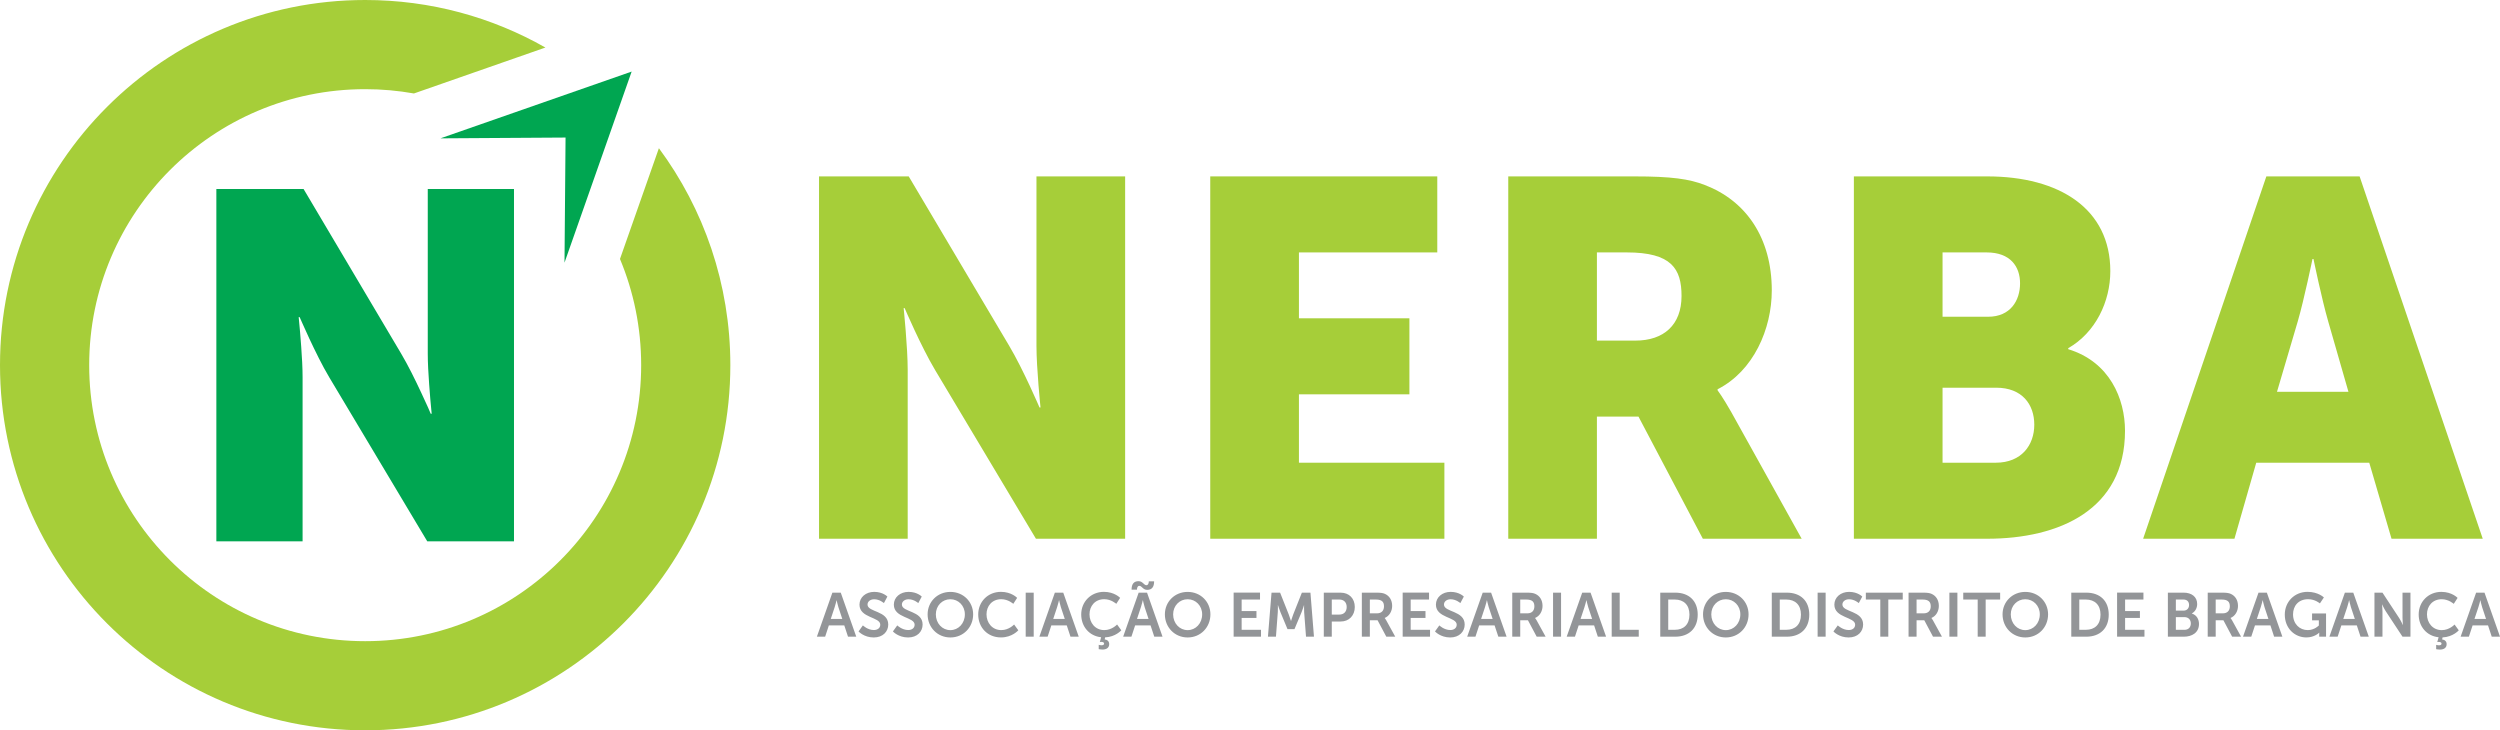
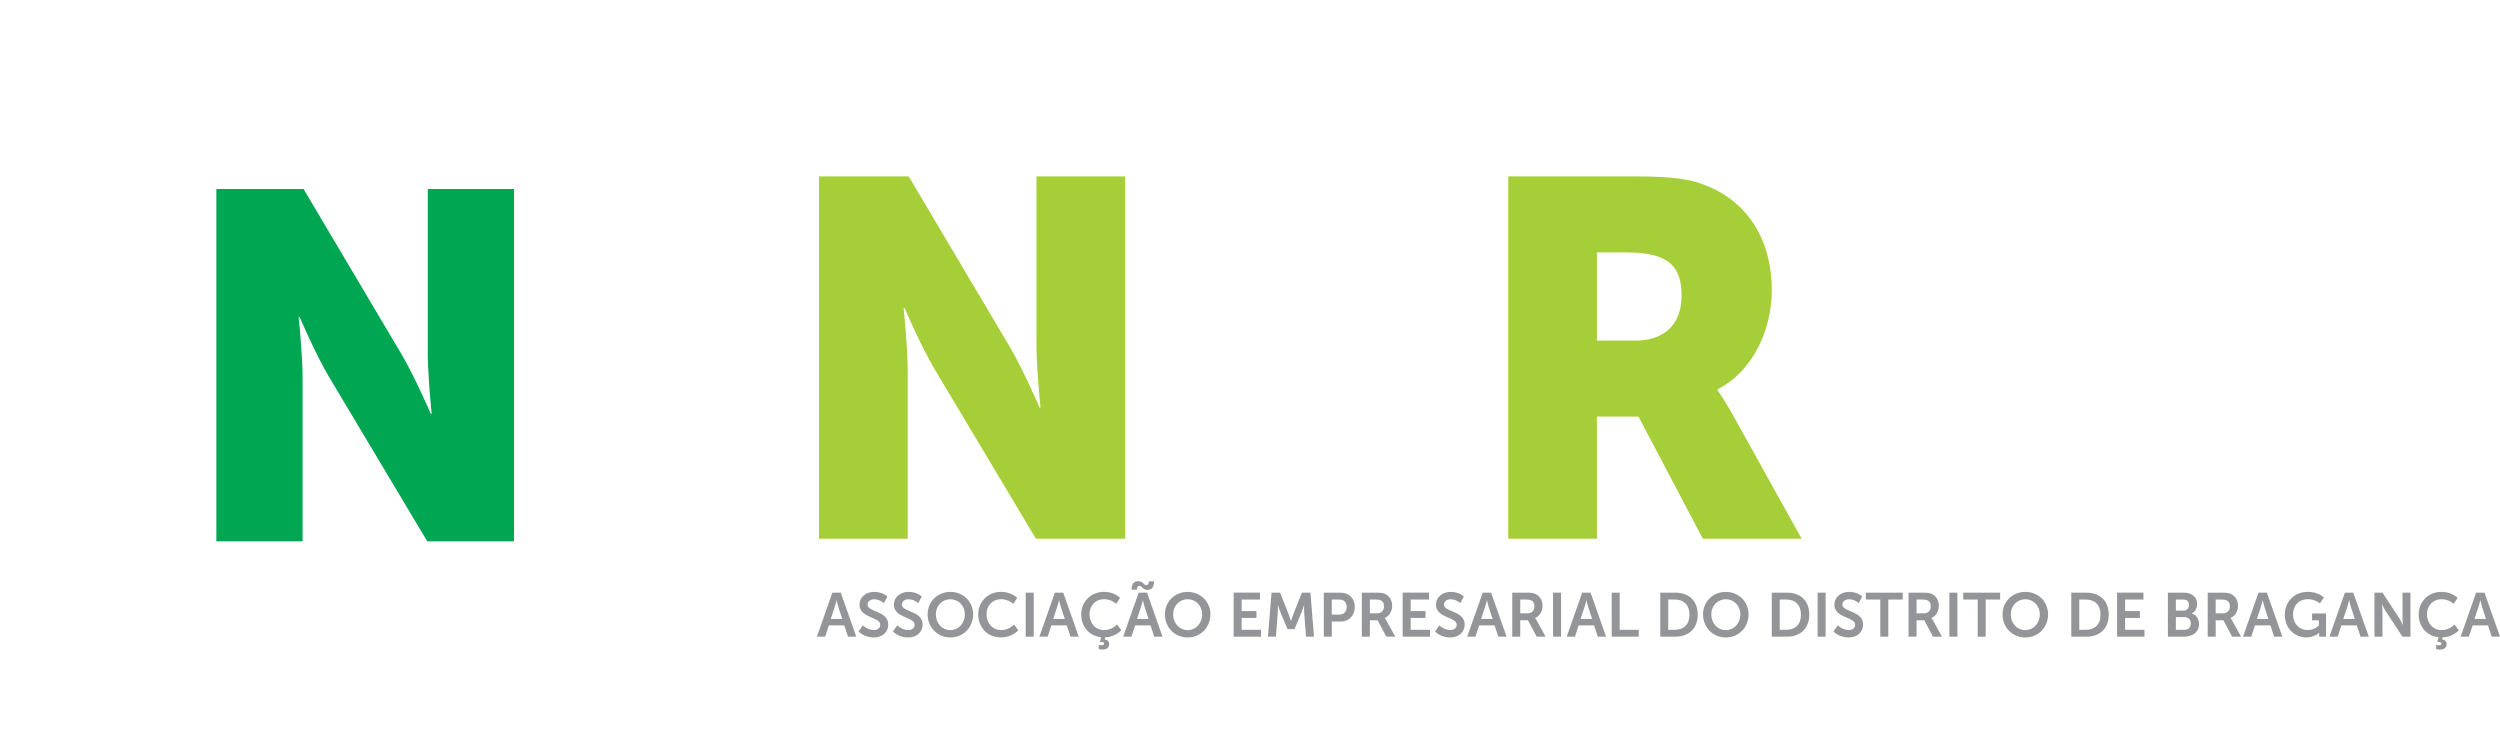
<svg xmlns="http://www.w3.org/2000/svg" version="1.1" x="0px" y="0px" width="80.828px" height="23.613px" viewBox="0 0 80.828 23.613" enable-background="new 0 0 80.828 23.613" xml:space="preserve">
  <defs>
</defs>
  <g>
-     <path fill-rule="evenodd" clip-rule="evenodd" fill="#A6CE39" d="M11.807,0c2.119,0,4.107,0.559,5.827,1.537l-4.251,1.485   c-0.512-0.091-1.038-0.139-1.576-0.139c-4.927,0-8.923,3.996-8.923,8.923c0,4.928,3.996,8.924,8.923,8.924   c4.927,0,8.923-3.996,8.923-8.924c0-1.217-0.244-2.376-0.685-3.433l1.258-3.581c1.451,1.961,2.31,4.388,2.31,7.014   c0,6.519-5.287,11.806-11.806,11.806C5.287,23.613,0,18.326,0,11.806C0,5.287,5.287,0,11.807,0L11.807,0z" />
-     <path fill="#A6CE39" d="M74.798,8.374c0,0,0.262,1.278,0.475,2.015l0.655,2.278h-2.31l0.672-2.278   c0.213-0.737,0.475-2.015,0.475-2.015H74.798L74.798,8.374z M77.321,17.418h2.949L76.289,5.703h-3.015L69.29,17.418h2.952   l0.705-2.458h3.654L77.321,17.418L77.321,17.418z" />
-     <path fill="#A6CE39" d="M62.805,14.96v-2.425h1.737c0.836,0,1.229,0.541,1.229,1.196s-0.41,1.229-1.245,1.229H62.805L62.805,14.96z    M62.805,10.242V8.161h1.425c0.77,0,1.081,0.459,1.081,0.999c0,0.557-0.311,1.081-1.032,1.081H62.805L62.805,10.242z    M59.938,17.418h4.309c2.327,0,4.457-0.934,4.457-3.49c0-1.032-0.492-2.228-1.835-2.638v-0.033c0.885-0.508,1.36-1.507,1.36-2.49   c0-2.015-1.639-3.064-3.982-3.064h-4.309V17.418L59.938,17.418z" />
    <path fill="#A6CE39" d="M51.63,11.012V8.161h0.967c1.442,0,1.769,0.524,1.769,1.409c0,0.934-0.573,1.442-1.491,1.442H51.63   L51.63,11.012z M48.763,17.418h2.867v-3.949h1.344l2.081,3.949h3.195l-2.277-4.096c-0.279-0.491-0.442-0.704-0.442-0.704v-0.033   c1.163-0.59,1.753-1.95,1.753-3.195c0-1.704-0.836-2.9-2.163-3.408c-0.508-0.197-1.081-0.279-2.277-0.279h-4.08V17.418   L48.763,17.418z" />
-     <polygon fill="#A6CE39" points="39.129,17.418 46.699,17.418 46.699,14.96 41.996,14.96 41.996,12.749 45.568,12.749    45.568,10.291 41.996,10.291 41.996,8.161 46.469,8.161 46.469,5.703 39.129,5.703 39.129,17.418  " />
    <path fill="#A6CE39" d="M26.48,17.418h2.867v-5.456c0-0.737-0.131-1.999-0.131-1.999h0.033c0,0,0.524,1.229,0.983,1.999   l3.261,5.456h2.884V5.703h-2.867v5.472c0,0.737,0.131,1.999,0.131,1.999h-0.033c0,0-0.524-1.229-0.983-1.999L29.38,5.703h-2.9   V17.418L26.48,17.418z" />
    <path fill="#939598" d="M27.417,20.585h0.267l-0.501-1.424h-0.271l-0.501,1.424h0.267l0.12-0.365h0.499L27.417,20.585   L27.417,20.585z M27.05,19.408c0,0,0.03,0.141,0.056,0.221l0.126,0.381H26.86l0.126-0.381c0.028-0.08,0.06-0.221,0.06-0.221H27.05   L27.05,19.408z M27.758,20.415c0,0,0.174,0.195,0.491,0.195c0.297,0,0.469-0.191,0.469-0.418c0-0.455-0.67-0.393-0.67-0.646   c0-0.1,0.094-0.171,0.215-0.171c0.179,0,0.315,0.124,0.315,0.124l0.112-0.211c0,0-0.144-0.152-0.425-0.152   c-0.273,0-0.477,0.176-0.477,0.413c0,0.437,0.672,0.393,0.672,0.648c0,0.116-0.098,0.173-0.207,0.173   c-0.201,0-0.355-0.15-0.355-0.15L27.758,20.415L27.758,20.415z M28.869,20.415c0,0,0.174,0.195,0.491,0.195   c0.297,0,0.469-0.191,0.469-0.418c0-0.455-0.67-0.393-0.67-0.646c0-0.1,0.094-0.171,0.215-0.171c0.179,0,0.315,0.124,0.315,0.124   l0.112-0.211c0,0-0.144-0.152-0.425-0.152c-0.273,0-0.477,0.176-0.477,0.413c0,0.437,0.672,0.393,0.672,0.648   c0,0.116-0.098,0.173-0.207,0.173c-0.201,0-0.355-0.15-0.355-0.15L28.869,20.415L28.869,20.415z M29.991,19.863   c0,0.419,0.317,0.747,0.736,0.747c0.419,0,0.736-0.327,0.736-0.747c0-0.407-0.317-0.726-0.736-0.726   C30.308,19.137,29.991,19.456,29.991,19.863L29.991,19.863z M30.257,19.863c0-0.281,0.209-0.489,0.469-0.489   c0.261,0,0.469,0.209,0.469,0.489c0,0.293-0.209,0.51-0.469,0.51C30.466,20.373,30.257,20.156,30.257,19.863L30.257,19.863z    M31.627,19.867c0,0.419,0.301,0.742,0.736,0.742c0.363,0,0.56-0.231,0.56-0.231l-0.136-0.187c0,0-0.166,0.181-0.413,0.181   c-0.297,0-0.479-0.239-0.479-0.51c0-0.265,0.176-0.489,0.477-0.489c0.227,0,0.389,0.15,0.389,0.15l0.124-0.193   c0,0-0.179-0.195-0.526-0.195C31.94,19.137,31.627,19.454,31.627,19.867L31.627,19.867z M33.162,20.585h0.259v-1.424h-0.259V20.585   L33.162,20.585z M34.61,20.585h0.267l-0.501-1.424h-0.271l-0.501,1.424h0.267l0.12-0.365h0.499L34.61,20.585L34.61,20.585z    M34.243,19.408c0,0,0.03,0.141,0.056,0.221l0.126,0.381h-0.373l0.126-0.381c0.028-0.08,0.06-0.221,0.06-0.221H34.243   L34.243,19.408z M34.957,19.867c0,0.389,0.259,0.696,0.644,0.736l-0.042,0.154c0,0,0.02-0.004,0.042-0.004   c0.054,0,0.096,0.016,0.096,0.054c0,0.042-0.04,0.056-0.088,0.056c-0.044,0-0.086-0.016-0.086-0.016v0.14   c0,0,0.054,0.014,0.122,0.014c0.108,0,0.217-0.044,0.217-0.176c0-0.094-0.064-0.142-0.146-0.152l0.014-0.066   c0.339-0.014,0.523-0.229,0.523-0.229l-0.136-0.187c0,0-0.166,0.181-0.413,0.181c-0.297,0-0.479-0.239-0.479-0.51   c0-0.265,0.176-0.489,0.477-0.489c0.227,0,0.389,0.15,0.389,0.15l0.124-0.193c0,0-0.179-0.195-0.526-0.195   C35.27,19.137,34.957,19.454,34.957,19.867L34.957,19.867z M37.319,20.585h0.267l-0.501-1.424h-0.271l-0.501,1.424h0.267   l0.12-0.365h0.499L37.319,20.585L37.319,20.585z M36.952,19.408c0,0,0.03,0.141,0.056,0.221l0.126,0.381h-0.373l0.126-0.381   c0.028-0.08,0.06-0.221,0.06-0.221H36.952L36.952,19.408z M36.585,19.065h0.175c0-0.066,0.02-0.124,0.076-0.124   c0.082,0,0.118,0.13,0.253,0.13c0.152,0,0.225-0.094,0.225-0.275h-0.172c0,0.064-0.022,0.124-0.078,0.124   c-0.082,0-0.118-0.13-0.253-0.13C36.659,18.79,36.585,18.882,36.585,19.065L36.585,19.065z M37.662,19.863   c0,0.419,0.317,0.747,0.736,0.747c0.419,0,0.736-0.327,0.736-0.747c0-0.407-0.317-0.726-0.736-0.726   C37.979,19.137,37.662,19.456,37.662,19.863L37.662,19.863z M37.929,19.863c0-0.281,0.209-0.489,0.469-0.489   c0.261,0,0.469,0.209,0.469,0.489c0,0.293-0.209,0.51-0.469,0.51C38.138,20.373,37.929,20.156,37.929,19.863L37.929,19.863z    M39.885,20.585h0.885v-0.223h-0.626v-0.383h0.479v-0.223h-0.479v-0.373h0.594v-0.223h-0.853V20.585L39.885,20.585z M40.994,20.585   h0.259l0.06-0.796c0.006-0.094,0.002-0.223,0.002-0.223h0.004c0,0,0.044,0.14,0.078,0.223l0.229,0.551h0.226l0.231-0.551   c0.034-0.082,0.076-0.221,0.076-0.221h0.004c0,0-0.004,0.126,0.002,0.221l0.06,0.796h0.257l-0.114-1.424h-0.277l-0.279,0.704   c-0.032,0.084-0.07,0.209-0.07,0.209h-0.004c0,0-0.04-0.124-0.072-0.209l-0.279-0.704H41.11L40.994,20.585L40.994,20.585z    M42.799,20.585h0.259v-0.491h0.291c0.267,0,0.453-0.193,0.453-0.469c0-0.277-0.186-0.463-0.453-0.463h-0.549V20.585L42.799,20.585   z M43.058,19.869v-0.485h0.247c0.146,0,0.235,0.094,0.235,0.241c0,0.149-0.088,0.245-0.239,0.245H43.058L43.058,19.869z    M44.03,20.585h0.259v-0.532h0.249l0.283,0.532h0.289l-0.293-0.532c-0.028-0.05-0.048-0.07-0.048-0.07v-0.004   c0.15-0.06,0.241-0.219,0.241-0.389c0-0.188-0.09-0.325-0.233-0.389c-0.062-0.028-0.132-0.04-0.287-0.04H44.03V20.585L44.03,20.585   z M44.289,19.829v-0.445h0.196c0.203,0,0.261,0.084,0.261,0.221c0,0.142-0.086,0.225-0.224,0.225H44.289L44.289,19.829z    M45.35,20.585h0.885v-0.223h-0.626v-0.383h0.479v-0.223h-0.479v-0.373h0.594v-0.223H45.35V20.585L45.35,20.585z M46.395,20.415   c0,0,0.175,0.195,0.491,0.195c0.297,0,0.469-0.191,0.469-0.418c0-0.455-0.67-0.393-0.67-0.646c0-0.1,0.094-0.171,0.215-0.171   c0.179,0,0.315,0.124,0.315,0.124l0.112-0.211c0,0-0.144-0.152-0.425-0.152c-0.273,0-0.477,0.176-0.477,0.413   c0,0.437,0.672,0.393,0.672,0.648c0,0.116-0.099,0.173-0.207,0.173c-0.201,0-0.355-0.15-0.355-0.15L46.395,20.415L46.395,20.415z    M48.443,20.585h0.267l-0.501-1.424h-0.271l-0.502,1.424h0.267l0.12-0.365h0.499L48.443,20.585L48.443,20.585z M48.076,19.408   c0,0,0.03,0.141,0.056,0.221l0.127,0.381h-0.373l0.126-0.381c0.028-0.08,0.06-0.221,0.06-0.221H48.076L48.076,19.408z    M48.892,20.585h0.259v-0.532h0.249l0.283,0.532h0.289l-0.293-0.532c-0.028-0.05-0.048-0.07-0.048-0.07v-0.004   c0.15-0.06,0.241-0.219,0.241-0.389c0-0.188-0.09-0.325-0.233-0.389c-0.062-0.028-0.133-0.04-0.287-0.04h-0.459V20.585   L48.892,20.585z M49.151,19.829v-0.445h0.196c0.203,0,0.261,0.084,0.261,0.221c0,0.142-0.086,0.225-0.224,0.225H49.151   L49.151,19.829z M50.212,20.585h0.259v-1.424h-0.259V20.585L50.212,20.585z M51.66,20.585h0.267l-0.502-1.424h-0.27l-0.502,1.424   h0.267l0.12-0.365h0.5L51.66,20.585L51.66,20.585z M51.293,19.408c0,0,0.03,0.141,0.056,0.221l0.126,0.381h-0.373l0.126-0.381   c0.028-0.08,0.06-0.221,0.06-0.221H51.293L51.293,19.408z M52.109,20.585h0.874v-0.223h-0.616v-1.201h-0.259V20.585L52.109,20.585z    M53.678,20.585h0.485c0.439,0,0.726-0.265,0.726-0.714c0-0.449-0.287-0.71-0.726-0.71h-0.485V20.585L53.678,20.585z    M53.936,20.363v-0.979h0.213c0.285,0,0.473,0.171,0.473,0.487c0,0.321-0.185,0.491-0.473,0.491H53.936L53.936,20.363z    M55.061,19.863c0,0.419,0.317,0.747,0.736,0.747c0.419,0,0.736-0.327,0.736-0.747c0-0.407-0.317-0.726-0.736-0.726   C55.378,19.137,55.061,19.456,55.061,19.863L55.061,19.863z M55.328,19.863c0-0.281,0.209-0.489,0.47-0.489   c0.261,0,0.469,0.209,0.469,0.489c0,0.293-0.209,0.51-0.469,0.51C55.537,20.373,55.328,20.156,55.328,19.863L55.328,19.863z    M57.284,20.585h0.486c0.439,0,0.726-0.265,0.726-0.714c0-0.449-0.287-0.71-0.726-0.71h-0.486V20.585L57.284,20.585z    M57.542,20.363v-0.979h0.212c0.285,0,0.473,0.171,0.473,0.487c0,0.321-0.185,0.491-0.473,0.491H57.542L57.542,20.363z    M58.766,20.585h0.259v-1.424h-0.259V20.585L58.766,20.585z M59.277,20.415c0,0,0.175,0.195,0.491,0.195   c0.297,0,0.469-0.191,0.469-0.418c0-0.455-0.67-0.393-0.67-0.646c0-0.1,0.094-0.171,0.215-0.171c0.178,0,0.315,0.124,0.315,0.124   l0.112-0.211c0,0-0.144-0.152-0.425-0.152c-0.273,0-0.477,0.176-0.477,0.413c0,0.437,0.672,0.393,0.672,0.648   c0,0.116-0.098,0.173-0.206,0.173c-0.201,0-0.355-0.15-0.355-0.15L59.277,20.415L59.277,20.415z M60.792,20.585h0.259v-1.201h0.467   v-0.223h-1.193v0.223h0.467V20.585L60.792,20.585z M61.706,20.585h0.259v-0.532h0.249l0.283,0.532h0.289l-0.293-0.532   c-0.028-0.05-0.048-0.07-0.048-0.07v-0.004c0.15-0.06,0.24-0.219,0.24-0.389c0-0.188-0.09-0.325-0.233-0.389   c-0.062-0.028-0.132-0.04-0.287-0.04h-0.459V20.585L61.706,20.585z M61.965,19.829v-0.445h0.197c0.202,0,0.261,0.084,0.261,0.221   c0,0.142-0.086,0.225-0.225,0.225H61.965L61.965,19.829z M63.026,20.585h0.259v-1.424h-0.259V20.585L63.026,20.585z M63.94,20.585   h0.259v-1.201h0.468v-0.223h-1.193v0.223h0.467V20.585L63.94,20.585z M64.745,19.863c0,0.419,0.317,0.747,0.736,0.747   s0.736-0.327,0.736-0.747c0-0.407-0.317-0.726-0.736-0.726S64.745,19.456,64.745,19.863L64.745,19.863z M65.011,19.863   c0-0.281,0.209-0.489,0.469-0.489c0.261,0,0.469,0.209,0.469,0.489c0,0.293-0.208,0.51-0.469,0.51   C65.22,20.373,65.011,20.156,65.011,19.863L65.011,19.863z M66.967,20.585h0.485c0.439,0,0.726-0.265,0.726-0.714   c0-0.449-0.287-0.71-0.726-0.71h-0.485V20.585L66.967,20.585z M67.226,20.363v-0.979h0.213c0.285,0,0.473,0.171,0.473,0.487   c0,0.321-0.185,0.491-0.473,0.491H67.226L67.226,20.363z M68.449,20.585h0.884v-0.223h-0.626v-0.383h0.479v-0.223h-0.479v-0.373   h0.593v-0.223h-0.852V20.585L68.449,20.585z M70.09,20.585h0.515c0.263,0,0.491-0.128,0.491-0.413c0-0.144-0.074-0.289-0.231-0.335   v-0.004c0.108-0.058,0.172-0.173,0.172-0.305c0-0.235-0.182-0.367-0.439-0.367H70.09V20.585L70.09,20.585z M70.348,19.743v-0.359   h0.247c0.12,0,0.18,0.074,0.18,0.176c0,0.102-0.064,0.182-0.177,0.182H70.348L70.348,19.743z M70.348,20.363v-0.411h0.277   c0.13,0,0.207,0.086,0.207,0.204c0,0.12-0.074,0.207-0.207,0.207H70.348L70.348,20.363z M71.377,20.585h0.259v-0.532h0.249   l0.283,0.532h0.289l-0.293-0.532c-0.028-0.05-0.048-0.07-0.048-0.07v-0.004c0.15-0.06,0.241-0.219,0.241-0.389   c0-0.188-0.09-0.325-0.233-0.389c-0.062-0.028-0.132-0.04-0.287-0.04h-0.459V20.585L71.377,20.585z M71.636,19.829v-0.445h0.196   c0.203,0,0.261,0.084,0.261,0.221c0,0.142-0.086,0.225-0.224,0.225H71.636L71.636,19.829z M73.525,20.585h0.267l-0.502-1.424H73.02   l-0.501,1.424h0.267l0.12-0.365h0.5L73.525,20.585L73.525,20.585z M73.158,19.408c0,0,0.03,0.141,0.056,0.221l0.126,0.381h-0.373   l0.126-0.381c0.028-0.08,0.06-0.221,0.06-0.221H73.158L73.158,19.408z M73.87,19.871c0,0.447,0.323,0.738,0.698,0.738   c0.265,0,0.413-0.153,0.413-0.153h0.004c0,0-0.002,0.03-0.002,0.06v0.068h0.221v-0.75h-0.452v0.223h0.219v0.166   c0,0-0.142,0.149-0.357,0.149c-0.267,0-0.477-0.201-0.477-0.51c0-0.269,0.171-0.489,0.489-0.489c0.226,0,0.379,0.136,0.379,0.136   l0.129-0.193c0,0-0.181-0.181-0.53-0.181C74.181,19.137,73.87,19.458,73.87,19.871L73.87,19.871z M76.319,20.585h0.267   l-0.502-1.424h-0.271l-0.501,1.424h0.267l0.12-0.365h0.5L76.319,20.585L76.319,20.585z M75.952,19.408c0,0,0.03,0.141,0.056,0.221   l0.126,0.381h-0.373l0.127-0.381c0.028-0.08,0.06-0.221,0.06-0.221H75.952L75.952,19.408z M76.769,20.585h0.259v-0.82   c0-0.084-0.014-0.221-0.014-0.221h0.004c0,0,0.064,0.138,0.118,0.221l0.54,0.82h0.257v-1.424h-0.257v0.822   c0,0.084,0.014,0.221,0.014,0.221h-0.004c0,0-0.064-0.138-0.118-0.221l-0.54-0.822h-0.259V20.585L76.769,20.585z M78.199,19.867   c0,0.389,0.259,0.696,0.644,0.736L78.8,20.758c0,0,0.02-0.004,0.042-0.004c0.054,0,0.096,0.016,0.096,0.054   c0,0.042-0.04,0.056-0.088,0.056c-0.044,0-0.086-0.016-0.086-0.016v0.14c0,0,0.054,0.014,0.122,0.014   c0.108,0,0.217-0.044,0.217-0.176c0-0.094-0.064-0.142-0.146-0.152l0.014-0.066c0.339-0.014,0.524-0.229,0.524-0.229l-0.136-0.187   c0,0-0.166,0.181-0.413,0.181c-0.297,0-0.479-0.239-0.479-0.51c0-0.265,0.176-0.489,0.477-0.489c0.227,0,0.389,0.15,0.389,0.15   l0.124-0.193c0,0-0.179-0.195-0.526-0.195C78.512,19.137,78.199,19.454,78.199,19.867L78.199,19.867z M80.561,20.585h0.267   l-0.501-1.424h-0.271l-0.501,1.424h0.267l0.12-0.365h0.499L80.561,20.585L80.561,20.585z M80.194,19.408   c0,0,0.03,0.141,0.056,0.221l0.126,0.381h-0.373l0.127-0.381c0.028-0.08,0.06-0.221,0.06-0.221H80.194L80.194,19.408z" />
-     <polygon fill-rule="evenodd" clip-rule="evenodd" fill="#00A651" points="14.24,4.473 20.422,2.314 18.251,8.492 18.285,4.447    14.24,4.473  " />
    <path fill="#00A651" d="M6.995,17.502h2.788v-5.305c0-0.146-0.005-0.305-0.013-0.478c-0.008-0.173-0.019-0.345-0.032-0.515   c-0.013-0.173-0.024-0.329-0.037-0.473c-0.013-0.143-0.024-0.258-0.032-0.345c-0.008-0.085-0.013-0.13-0.013-0.133h0.032   c0.003,0.005,0.029,0.069,0.088,0.199c0.056,0.127,0.13,0.292,0.223,0.491c0.093,0.202,0.197,0.412,0.308,0.635   c0.111,0.22,0.223,0.427,0.337,0.619l3.17,5.305h2.804V6.111H13.83v5.321c0,0.146,0.005,0.305,0.013,0.478   c0.008,0.173,0.019,0.345,0.032,0.515c0.013,0.173,0.027,0.329,0.037,0.473c0.013,0.143,0.024,0.258,0.032,0.345   c0.008,0.085,0.013,0.13,0.013,0.133h-0.032c0-0.005-0.029-0.072-0.085-0.199c-0.058-0.128-0.133-0.292-0.226-0.491   c-0.093-0.202-0.197-0.412-0.308-0.635c-0.112-0.22-0.223-0.427-0.337-0.619L9.815,6.111h-2.82V17.502L6.995,17.502z" />
  </g>
</svg>